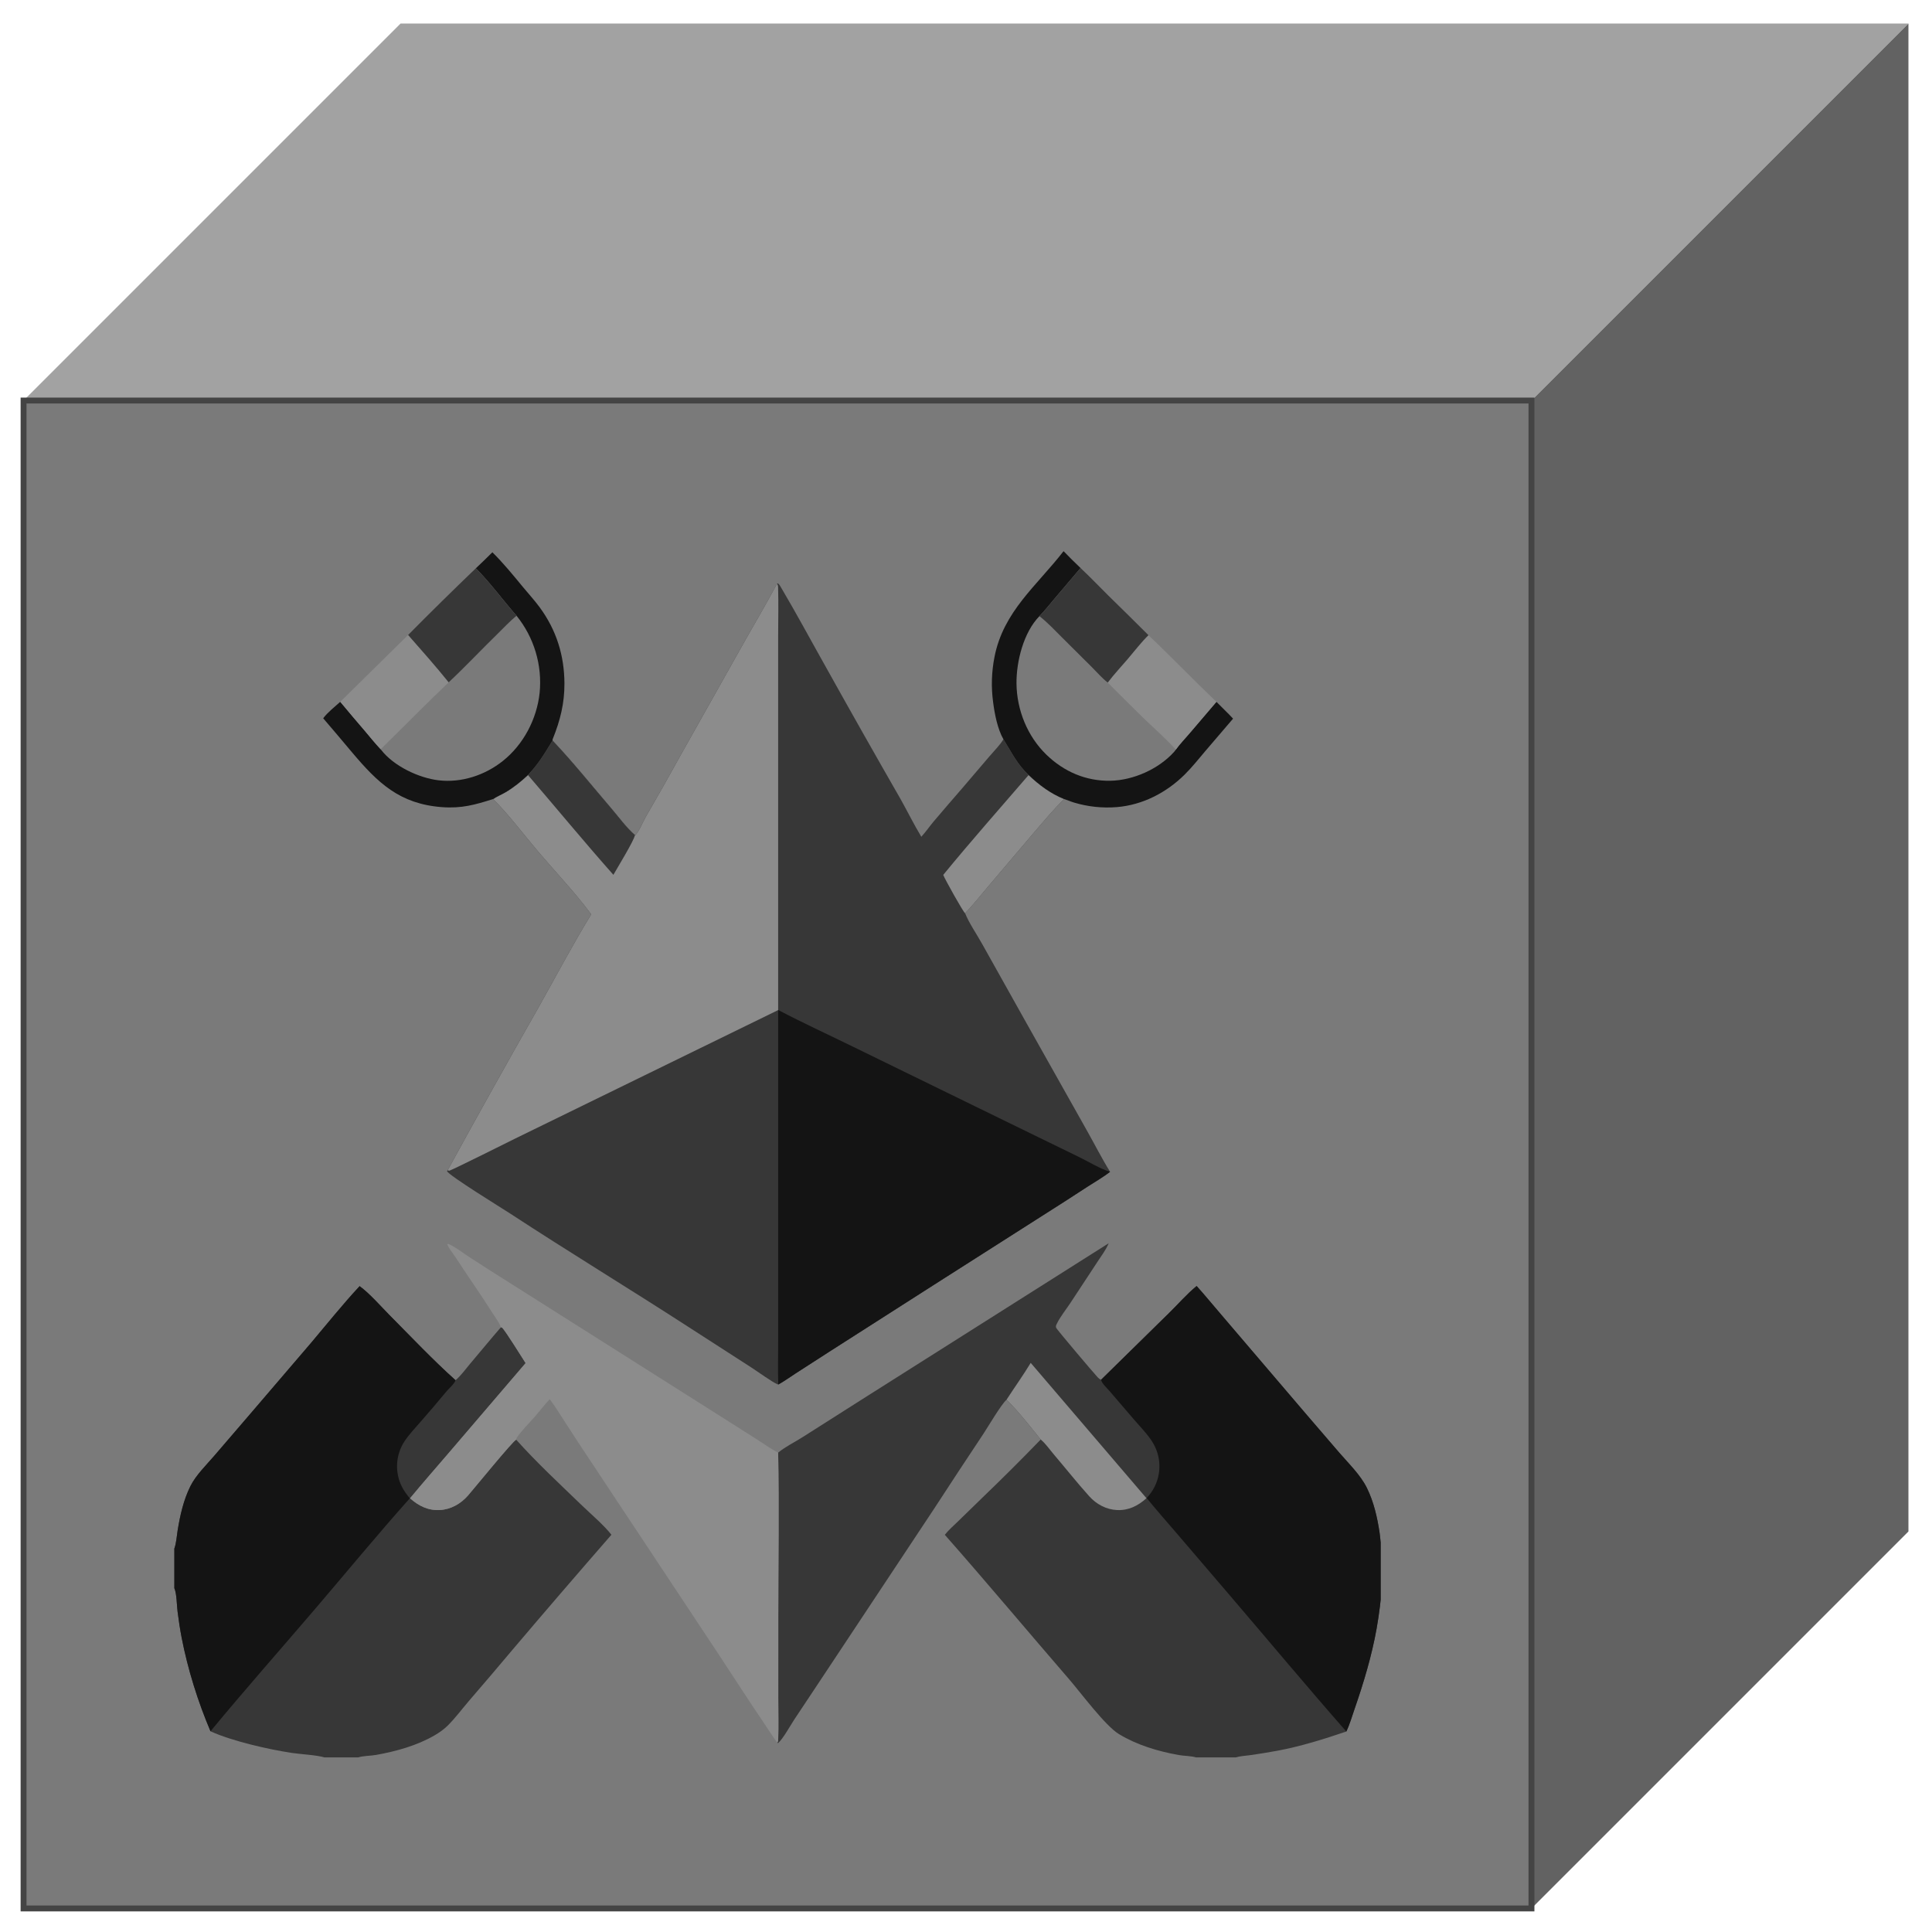
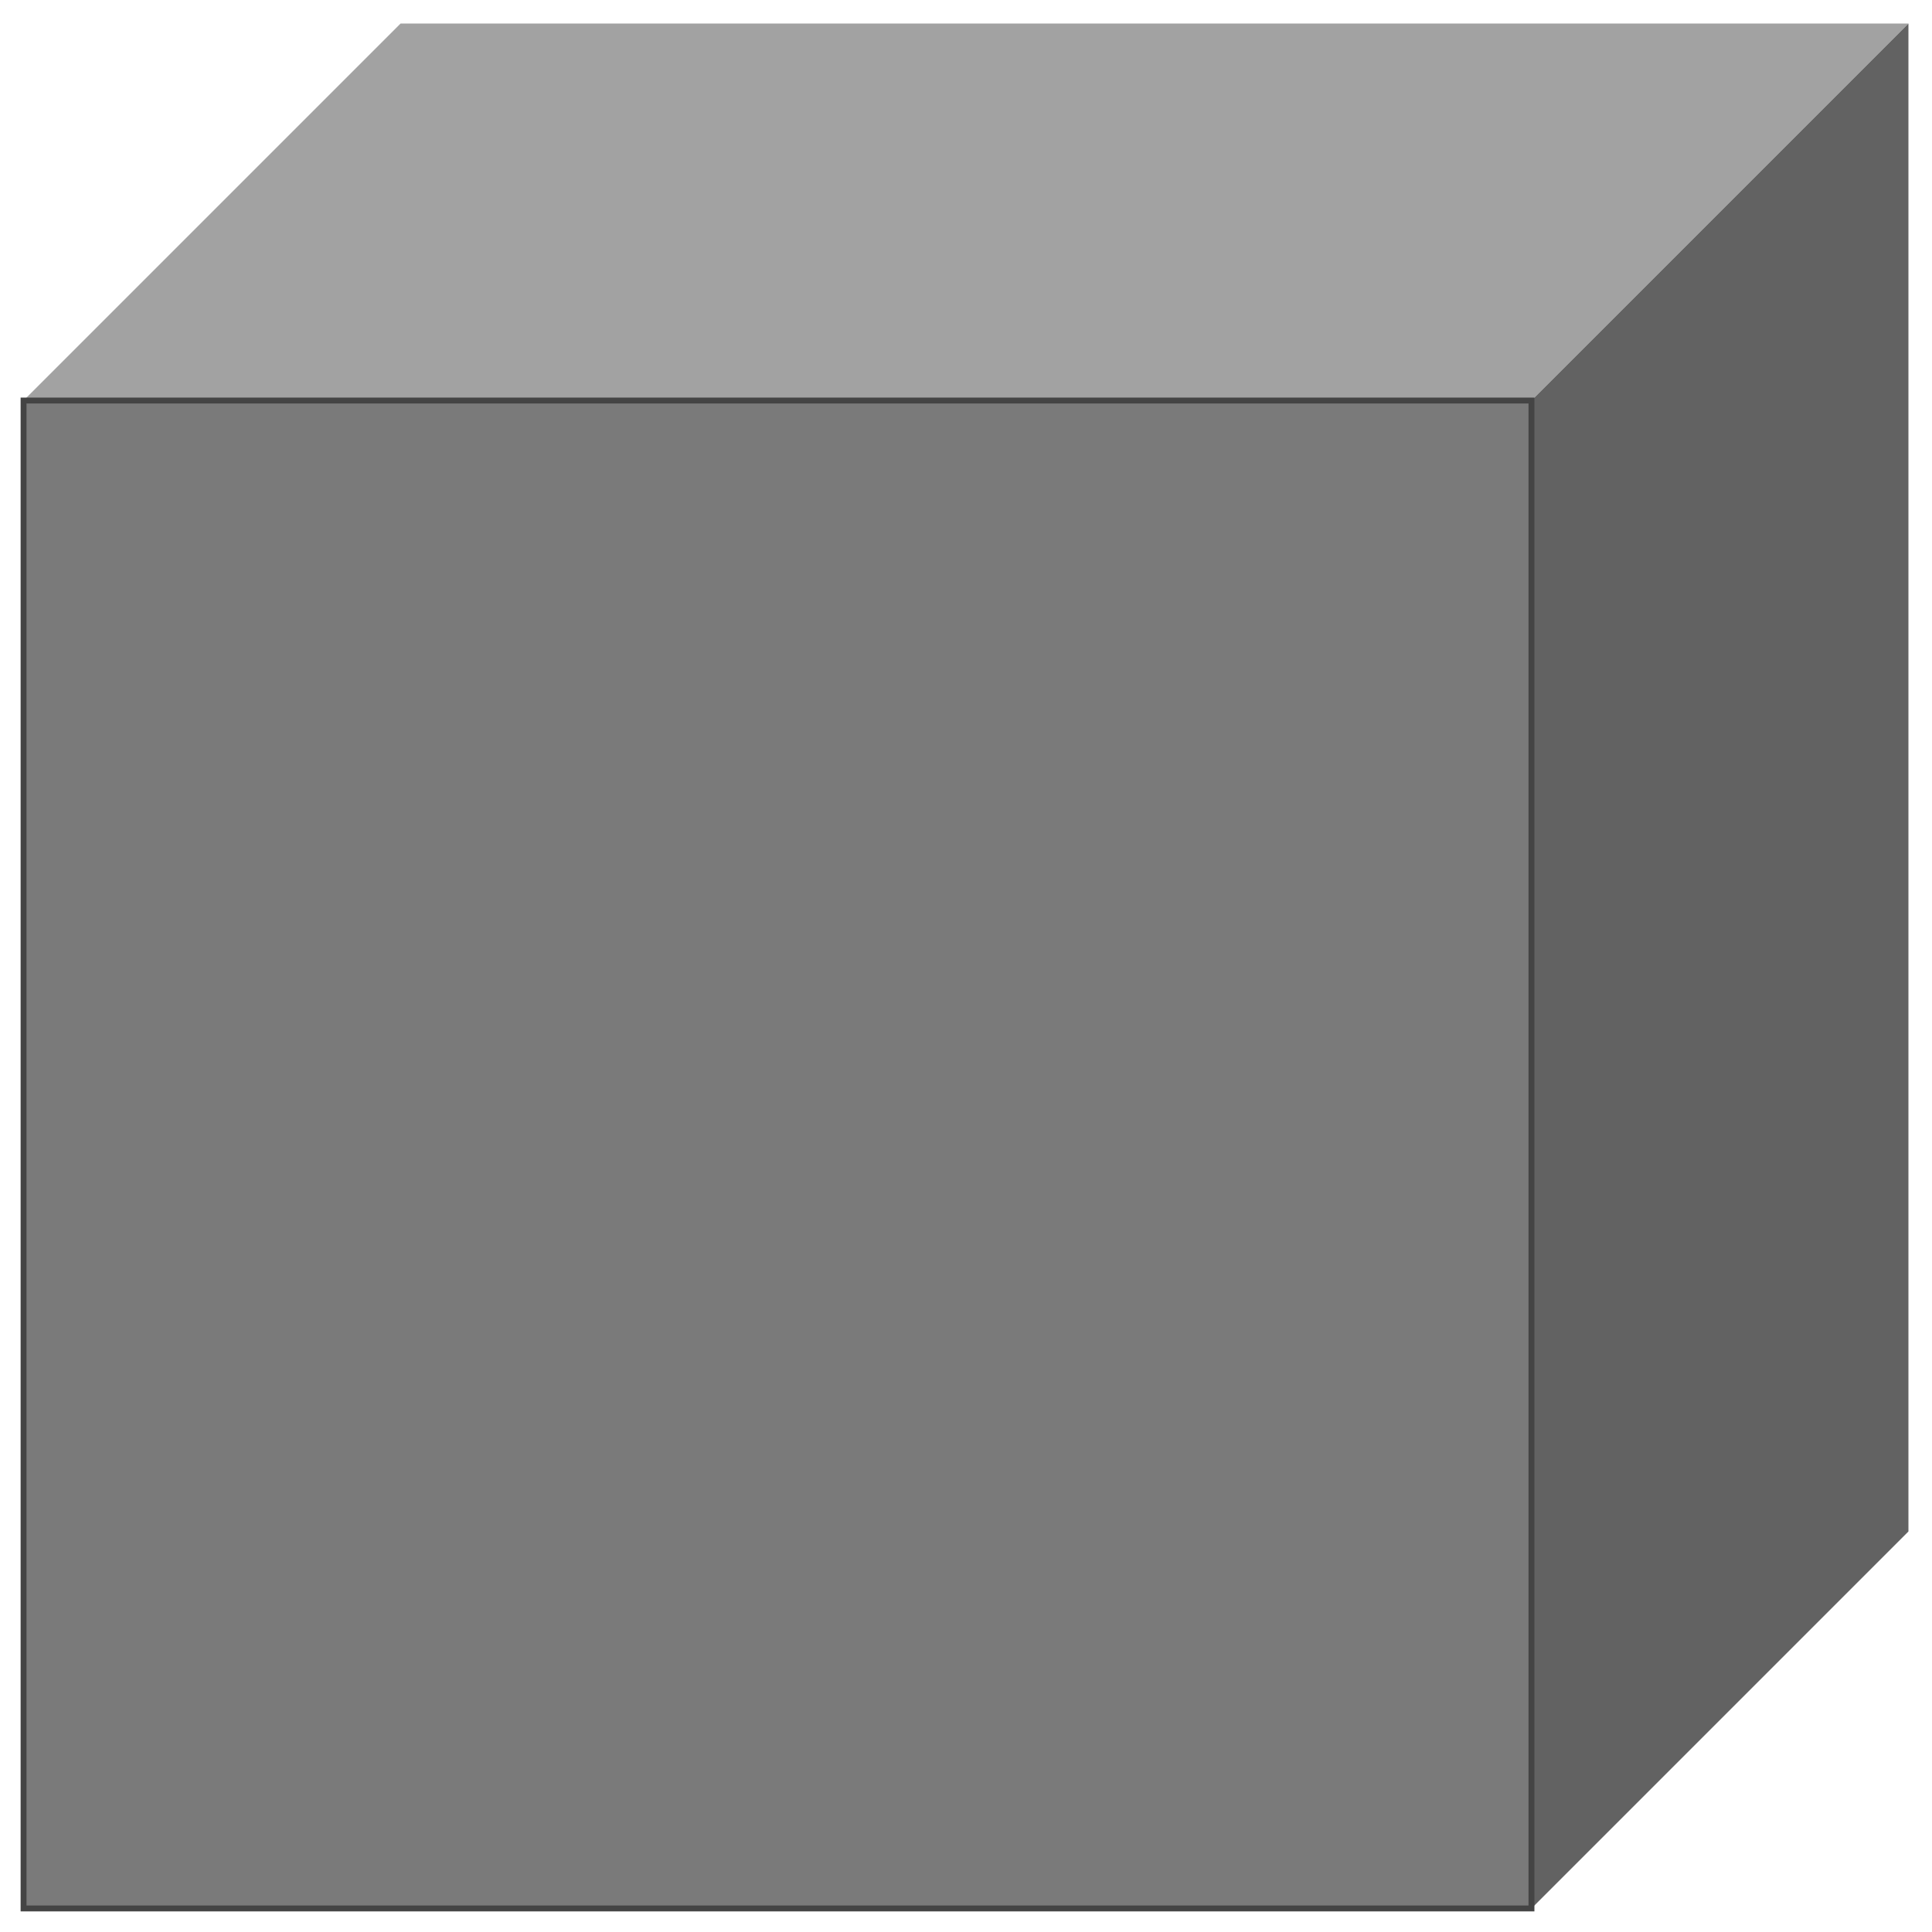
<svg xmlns="http://www.w3.org/2000/svg" width="328" height="328" viewBox="0 0 328 328">
  <g>
    <polygon points="4,68 68,4 324,4 260,68" fill="#a2a2a2" />
    <polygon points="260,68 324,4 324,260 260,324" fill="#626262" />
    <rect x="4" y="68" width="256" height="256" fill="#7a7a7a" stroke="#444" />
    <g transform="translate(29.6,93.6) scale(2.048,2.202)">
      <clipPath id="cl_5">
-         <rect y="-1.9073486e-06" width="100" height="93" rx="0.539" ry="0.54" />
-       </clipPath>
+         </clipPath>
      <g clip-path="url(#cl_5)">
        <path fill="#373737" transform="matrix(0.027 0 0 0.027 0 -1.90735e-06)" d="M1850.34 92.592L1852.6 91.357C1857.56 94.094 1860.2 99.301 1863.07 103.812C1910.37 178.169 1954.5 254.811 2000.14 330.115C2075.64 456.155 2152.03 581.742 2229.29 706.866C2250.97 742.738 2270.49 779.888 2293.42 815.077C2307.32 800.74 2319.25 784.766 2332.57 769.944C2361.24 738.594 2390.09 707.391 2419.13 676.336L2502.96 584.991C2517.05 569.609 2534.16 553.995 2545.5 536.748C2571.19 574.893 2586.42 606.676 2622.86 638.728C2654.62 666.975 2690.63 692.042 2731.75 707.325C2698.93 737.356 2669 770.934 2638.96 803.356L2498.07 957.567C2475.01 982.99 2452.52 1009.4 2427.83 1033.47C2439.31 1060.6 2464.62 1095.06 2480.41 1121.6L2614.62 1344.53L2801.37 1653.29C2825.26 1692.54 2847.3 1733.46 2872.91 1771.71C2851.3 1787.5 2826.34 1800.58 2803.26 1814.52C2757.5 1842.36 2711.51 1869.86 2665.29 1897.03L2331.66 2094.79L2009.82 2286.14L1906.6 2348.01C1889.32 2358.4 1872.16 2370.13 1854.12 2379.23C1853.32 2379.01 1852.48 2378.87 1851.72 2378.57C1834.79 2371.83 1790.78 2342.18 1771.52 2330.59L1576.96 2213.93C1395.92 2105.05 1211.53 2000.8 1031.11 1891.02C1008.68 1877.36 841.079 1781.54 837.242 1769.86L839.237 1767.2C930.563 1611.93 1023.28 1457.36 1117.39 1303.52C1171.22 1214.64 1222.57 1123.57 1279.86 1036.63C1230.12 974.089 1171.64 917.163 1117.47 857.968C1073.69 810.119 1025.76 750.518 978.668 707.391C990.306 700.042 1004.65 694.714 1016.93 687.982C1042.38 674.033 1064.19 657.487 1085.64 638.799C1119.52 605.186 1135.68 578.651 1161.23 540.194C1224.19 601.931 1282.23 669.558 1341.81 734.182C1365.41 759.777 1387.58 788.744 1415.06 810.926C1428.8 796.839 1437.32 774.596 1447.53 757.947C1485.14 697.664 1522.02 636.995 1558.17 575.951L1751.35 256.236C1784.44 201.737 1818.74 147.857 1850.34 92.592Z" />
-         <path fill="#8C8C8C" transform="matrix(0.027 0 0 0.027 0 -1.90735e-06)" d="M1850.34 92.592C1853.51 96.761 1853.54 99.935 1853.7 104.845C1855.16 150.037 1853.84 195.683 1853.83 240.917L1853.79 504.483L1853.79 1310.01L1047.34 1676.45C1027.54 1685.45 851.026 1767.83 843.895 1768.63C842.272 1768.81 840.79 1767.68 839.237 1767.2C930.563 1611.93 1023.28 1457.36 1117.39 1303.52C1171.22 1214.64 1222.57 1123.57 1279.86 1036.63C1230.12 974.089 1171.64 917.163 1117.47 857.968C1073.69 810.119 1025.76 750.518 978.668 707.391C990.306 700.042 1004.65 694.714 1016.93 687.982C1042.38 674.033 1064.19 657.487 1085.64 638.799C1119.52 605.186 1135.68 578.651 1161.23 540.194C1224.19 601.931 1282.23 669.558 1341.81 734.182C1365.41 759.777 1387.58 788.744 1415.06 810.926C1428.8 796.839 1437.32 774.596 1447.53 757.947C1485.14 697.664 1522.02 636.995 1558.17 575.951L1751.35 256.236C1784.44 201.737 1818.74 147.857 1850.34 92.592Z" />
+         <path fill="#8C8C8C" transform="matrix(0.027 0 0 0.027 0 -1.90735e-06)" d="M1850.34 92.592C1853.51 96.761 1853.54 99.935 1853.7 104.845C1855.16 150.037 1853.84 195.683 1853.83 240.917L1853.79 504.483L1853.79 1310.01L1047.34 1676.45C1027.54 1685.45 851.026 1767.83 843.895 1768.63C842.272 1768.81 840.79 1767.68 839.237 1767.2C930.563 1611.93 1023.28 1457.36 1117.39 1303.52C1171.22 1214.64 1222.57 1123.57 1279.86 1036.63C1073.69 810.119 1025.76 750.518 978.668 707.391C990.306 700.042 1004.65 694.714 1016.93 687.982C1042.38 674.033 1064.19 657.487 1085.64 638.799C1119.52 605.186 1135.68 578.651 1161.23 540.194C1224.19 601.931 1282.23 669.558 1341.81 734.182C1365.41 759.777 1387.58 788.744 1415.06 810.926C1428.8 796.839 1437.32 774.596 1447.53 757.947C1485.14 697.664 1522.02 636.995 1558.17 575.951L1751.35 256.236C1784.44 201.737 1818.74 147.857 1850.34 92.592Z" />
        <path fill="#373737" transform="matrix(0.027 0 0 0.027 0 -1.90735e-06)" d="M1085.64 638.799C1119.52 605.186 1135.68 578.651 1161.23 540.194C1224.19 601.931 1282.23 669.558 1341.81 734.182C1365.41 759.777 1387.58 788.744 1415.06 810.926L1413.91 811.111C1410.96 826.51 1359.7 904.421 1347.94 923.744C1258.84 830.279 1173.16 733.588 1085.64 638.799Z" />
        <path fill="#141414" transform="matrix(0.027 0 0 0.027 0 -1.90735e-06)" d="M1853.88 1309.7C1929.85 1346.84 2008.59 1380.38 2085.7 1415.5L2565.29 1633.32L2779.18 1730.32C2807.38 1743.08 2843.27 1763.81 2872.91 1771.71C2851.3 1787.5 2826.34 1800.58 2803.26 1814.52C2757.5 1842.36 2711.51 1869.86 2665.29 1897.03L2331.66 2094.79L2009.82 2286.14L1906.6 2348.01C1889.32 2358.4 1872.16 2370.13 1854.12 2379.23C1852.72 2338.34 1853.85 2297.08 1853.85 2256.16L1853.85 2019.61L1853.88 1309.7Z" />
        <path fill="#8C8C8C" transform="matrix(0.027 0 0 0.027 0 -1.90735e-06)" d="M2622.86 638.728C2654.62 666.975 2690.63 692.042 2731.75 707.325C2698.93 737.356 2669 770.934 2638.96 803.356L2498.07 957.567C2475.01 982.99 2452.52 1009.4 2427.83 1033.47C2421.18 1029 2366.12 936.903 2360.64 923.977C2445.74 827.383 2535.19 733.36 2622.86 638.728Z" />
        <path fill="#373737" transform="matrix(0.027 0 0 0.027 0 -1.90735e-06)" d="M2868.58 1975.87C2860.6 1994.26 2845.95 2011.97 2834.29 2028.65L2750.35 2147.32C2736.95 2166.09 2720.17 2185.21 2709.58 2205.37C2707.33 2209.66 2705.4 2212.91 2707.52 2217.56C2709.71 2222.35 2822.22 2346.24 2834.59 2358.32C2838.02 2361.67 2840.57 2364.02 2845.46 2365.37L3053.02 2175.87C3081.36 2150.21 3108.12 2121.17 3138.65 2097.87C3164.78 2124.82 3189.43 2153.16 3214.99 2180.6L3474.14 2462.93L3576.41 2573.6C3605.63 2605.1 3641.79 2637.37 3661.58 2674.8C3682.83 2715.02 3693.47 2759.34 3700.52 2803.4C3702.95 2818.58 3703.17 2838.4 3709 2852.56L3709 2963.92C3704.54 2979.44 3703.64 2996.17 3701.52 3012.13C3698.67 3033.76 3695.2 3055.31 3691.12 3076.77C3676.08 3154.7 3651.41 3230.95 3623.58 3305.67C3615.67 3326.91 3608.67 3349.85 3598.23 3370.06C3529.48 3391.75 3458.91 3412.33 3387.46 3424.8C3359.62 3429.55 3331.69 3433.79 3303.67 3437.52C3289.33 3439.44 3272.49 3440.02 3258.77 3444L3137.19 3444C3120.43 3439.48 3101.4 3440.09 3084.11 3437.23C3020.06 3426.62 2956.12 3408.96 2900.2 3377.45C2857.84 3353.59 2782.98 3259.32 2747.44 3221.1C2619.72 3083.79 2494.57 2944.53 2365.46 2808.31C2377.31 2794.37 2393.13 2781.78 2406.8 2769.32C2432.05 2746.21 2457.44 2723.22 2482.96 2700.36C2543.03 2646.71 2602 2592.02 2659.87 2536.32C2626.74 2497.82 2592.76 2457.21 2555.01 2422.56C2538.62 2436.19 2499.06 2498.59 2484.64 2519.02C2433.97 2589.82 2383.71 2660.86 2333.87 2732.16L1980.59 3227.74L1903.06 3336.21C1891.13 3353.06 1869.12 3390.55 1853.87 3402.87L1851.21 3402.24L1850.78 3401.46L1852 3400.59C1853.72 3397.81 1853.86 3395.71 1853.97 3392.57C1855.33 3353.13 1854.17 3313.31 1854.18 3273.83L1854.22 3044.49C1854.23 2887.64 1856.88 2730.44 1853.85 2573.65C1876.13 2556.57 1905.03 2543.68 1929.54 2529.07L2127.41 2412.12L2868.58 1975.87Z" />
        <path fill="#141414" transform="matrix(0.027 0 0 0.027 0 -1.90735e-06)" d="M3138.65 2097.87C3164.78 2124.82 3189.43 2153.16 3214.99 2180.6L3474.14 2462.93L3576.41 2573.6C3605.63 2605.1 3641.79 2637.37 3661.58 2674.8C3682.83 2715.02 3693.47 2759.34 3700.52 2803.4C3702.95 2818.58 3703.17 2838.4 3709 2852.56L3709 2963.92C3704.54 2979.44 3703.64 2996.17 3701.52 3012.13C3698.67 3033.76 3695.2 3055.31 3691.12 3076.77C3676.08 3154.7 3651.41 3230.95 3623.58 3305.67C3615.67 3326.91 3608.67 3349.85 3598.23 3370.06C3477.81 3242.62 3360.82 3112.05 3242.2 2983.13L3075.73 2802.19C3045.5 2769.33 3014.34 2736.91 2985.22 2703.21C2987.51 2701 2989.65 2698.74 2991.77 2696.39C3029.88 2654.01 3035.14 2593.95 3004.91 2546.4C2989.67 2522.46 2966.68 2501.25 2947.15 2480.11L2869.95 2396.42C2862.8 2388.69 2846.41 2375.17 2845.46 2365.37L3053.02 2175.87C3081.36 2150.21 3108.12 2121.17 3138.65 2097.87Z" />
        <path fill="#8C8C8C" transform="matrix(0.027 0 0 0.027 0 -1.90735e-06)" d="M2629.24 2317.39L2984.62 2703.83C2959.15 2725.4 2929.75 2739.11 2894.54 2737.68C2861.24 2736.32 2831.06 2721.17 2808.99 2698.38C2771.47 2659.63 2736.27 2618.16 2699.84 2578.43C2687.61 2565.09 2674.4 2547.02 2659.87 2536.32C2626.74 2497.82 2592.76 2457.21 2555.01 2422.56C2579.43 2387.44 2605.98 2353.12 2629.24 2317.39Z" />
        <path fill="#373737" transform="matrix(0.027 0 0 0.027 0 -1.90735e-06)" d="M568.831 2098.27C600.68 2120.1 632.762 2154.88 660.923 2181.29C727.318 2243.53 793.166 2308.39 863.313 2366.92C879.531 2354.32 893.703 2335.65 907.431 2320.61C939.265 2285.73 970.34 2250.26 1002.62 2215.73C1003.81 2216.09 1005.26 2216.05 1006.21 2216.82C1016.2 2224.94 1066.86 2301.51 1078.52 2318.03L842.626 2574.5C802.988 2617.63 762.485 2660.3 723.677 2704.06C750.011 2725.83 779.282 2739.47 815.346 2737.53C849.668 2735.69 879.418 2719.62 901.761 2695.92C918.84 2677.81 1039.56 2539.78 1049.49 2536.71C1112.12 2601.94 1183.84 2663.84 1251.63 2724.66C1278.32 2748.61 1320.27 2781.92 1341.89 2808.23C1239.11 2917.87 1137.12 3028.16 1035.94 3139.08C992.424 3187.29 948.546 3235.21 904.307 3282.84C883.017 3306 862.416 3331.77 839.197 3353.19C827.079 3364.37 813.16 3373.37 798.42 3381.31C744.543 3410.34 680.763 3426.69 619.665 3436.85C601.634 3439.85 581.329 3439.13 563.968 3444L461.124 3444C437.309 3437.27 387.628 3434.93 360.428 3431.13C288.858 3421.11 176.273 3397.21 111 3369.4C72.231 3284.59 41.524 3193.13 22.546 3102.75C17.347 3077.99 13.381 3052.79 9.913 3027.77C7.392 3009.58 7.462 2976.16 0 2960.66L0 2847.67C6.052 2832.42 7.214 2812.34 10.048 2796.14C17.598 2752.99 28.149 2708.9 49.23 2669.53C66.131 2637.97 97.889 2609.47 122.489 2582.78L234.959 2460.96L419.147 2260.89C468.482 2206.56 516.799 2150.34 568.831 2098.27Z" />
        <path fill="#141414" transform="matrix(0.027 0 0 0.027 0 -1.90735e-06)" d="M568.831 2098.27C600.68 2120.1 632.762 2154.88 660.923 2181.29C727.318 2243.53 793.166 2308.39 863.313 2366.92C859.056 2378.42 842.983 2390.23 834.642 2399.77C808.918 2428.65 782.766 2457.19 756.192 2485.4C739.119 2503.88 719.732 2522.28 705.615 2542.8C679.336 2581.16 676.502 2629.47 698.136 2670.26C704.763 2682.72 713.516 2693.4 722.926 2704.15C623.019 2808.16 527.387 2916.44 429.899 3022.45C323.649 3137.98 215.031 3252.17 111 3369.4C72.231 3284.59 41.524 3193.13 22.546 3102.75C17.347 3077.99 13.381 3052.79 9.913 3027.77C7.392 3009.58 7.462 2976.16 0 2960.66L0 2847.67C6.052 2832.42 7.214 2812.34 10.048 2796.14C17.598 2752.99 28.149 2708.9 49.23 2669.53C66.131 2637.97 97.889 2609.47 122.489 2582.78L234.959 2460.96L419.147 2260.89C468.482 2206.56 516.799 2150.34 568.831 2098.27Z" />
-         <path fill="#8C8C8C" transform="matrix(0.027 0 0 0.027 0 -1.90735e-06)" d="M1002.62 2215.73C1002.15 2214.67 1001.7 2213.61 1001.22 2212.56C994.515 2197.91 982.371 2183.45 973.216 2169.93C937.625 2117.37 898.651 2066.95 862.56 2014.7C855.365 2004.29 841.957 1990.06 838.16 1978.66L840.83 1977.42C862.765 1986.05 883.879 2002.24 903.985 2014.33C947.654 2040.72 991.555 2066.77 1035.68 2092.49L1641.11 2448.88L1787.29 2535.11C1808.75 2547.74 1831.16 2563.3 1853.85 2573.65C1856.88 2730.44 1854.23 2887.64 1854.22 3044.49L1854.18 3273.83C1854.17 3313.31 1855.33 3353.13 1853.97 3392.57C1853.86 3395.71 1853.72 3397.81 1852 3400.59L1850.78 3401.46C1835.95 3382.98 1822.9 3363.13 1808.93 3344.07C1762.43 3280.59 1718.23 3215.81 1672.62 3151.79L1274.09 2592.44C1249.61 2558.27 1225.39 2523.94 1201.45 2489.44C1185.51 2466.52 1170.21 2443.01 1152.64 2421.13C1136.31 2436.85 1122.08 2454.66 1106.6 2471.15C1089.02 2489.89 1068.62 2508.35 1053.11 2528.52C1050.75 2531.59 1050.06 2533.09 1049.49 2536.71C1039.56 2539.78 918.84 2677.81 901.761 2695.92C879.418 2719.62 849.668 2735.69 815.346 2737.53C779.282 2739.47 750.011 2725.83 723.677 2704.06C762.485 2660.3 802.988 2617.63 842.626 2574.5L1078.52 2318.03C1066.86 2301.51 1016.2 2224.94 1006.21 2216.82C1005.26 2216.05 1003.81 2216.09 1002.62 2215.73Z" />
        <path fill="#141414" transform="matrix(0.027 0 0 0.027 0 -1.90735e-06)" d="M976.404 2.702C1010.41 33.905 1040.41 68.3 1070.78 102.504C1087.73 121.588 1105.9 139.914 1121.66 159.873C1172.88 224.746 1197.32 297.13 1197.66 377.486C1197.9 434.258 1184.62 483.157 1161.95 535.458C1160.91 537.859 1161.26 537.086 1161.23 540.194C1135.68 578.651 1119.52 605.186 1085.64 638.799C1064.19 657.487 1042.38 674.033 1016.93 687.982C1004.65 694.714 990.306 700.042 978.668 707.391C922.554 723.911 881.537 734.714 821.278 730.439C691.474 721.231 624.676 661.22 545.485 573.942C516.21 541.373 486.709 508.979 456.984 476.764C470.892 459.5 492.25 444.205 509.397 429.664C534.258 457.494 559.377 485.125 584.751 512.553C600.801 530.082 616.424 548.477 633.461 565.164C633.972 565.793 634.475 566.429 634.995 567.052C673.399 613.086 750.133 647.196 811.477 653.862C881.624 661.484 953.292 639.389 1008.12 598.942C1071.77 551.983 1112.74 479.334 1121.45 404.502C1129.99 325.166 1104.52 245.901 1050.56 183.88C1008.79 139.429 970.202 90.363 925.694 48.394C942.7 33.276 959.939 18.329 976.404 2.702Z" />
        <path fill="#141414" transform="matrix(0.027 0 0 0.027 0 -1.90735e-06)" d="M2729.71 0L2730.65 0C2747.4 16.363 2764.75 32.057 2782.28 47.699L2702.12 135.559C2687.02 152.046 2672.34 169.67 2656.03 185.096C2607.22 231.25 2584.8 314.947 2585.6 377.892C2586.57 453.132 2618.95 528.111 2677.49 580.808C2730.99 628.959 2798.21 656.257 2873.22 655.157C2944.02 654.118 3022.15 621.649 3069.59 572.541C3071.57 570.492 3073.11 568.469 3074.77 566.194C3086.74 550.424 3102.25 535.704 3115.78 520.914L3199.43 429.755C3216.28 445.867 3234.17 461.262 3250.55 477.746L3165.18 570.542C3144.5 593.212 3124.76 616.41 3102.03 637.396C3046.02 689.104 2972.7 724.397 2893.45 730.412C2849.17 733.717 2804.61 729.294 2762.08 717.373C2751.75 714.469 2741.99 710.339 2731.75 707.325C2690.63 692.042 2654.62 666.975 2622.86 638.728C2586.42 606.676 2571.19 574.893 2545.5 536.748C2527.42 507.387 2518.51 464.682 2513.91 431.4C2507.53 388.195 2508.93 344.307 2518.05 301.528C2545.45 171.521 2647.15 99 2729.71 0Z" />
-         <path fill="#8C8C8C" transform="matrix(0.027 0 0 0.027 0 -1.90735e-06)" d="M2990.71 239.401C3061.42 301.809 3128.85 367.232 3199.43 429.755L3115.78 520.914C3102.25 535.704 3086.74 550.424 3074.77 566.194C3045.71 536.135 3011.78 508.657 2980.39 480.598C2941.87 445.59 2903.64 410.307 2865.71 374.751C2884.52 351.485 2906.82 329.528 2927.19 307.298C2947.81 284.798 2968.04 260.082 2990.71 239.401Z" />
        <path fill="#373737" transform="matrix(0.027 0 0 0.027 0 -1.90735e-06)" d="M2782.28 47.699C2811.35 72.932 2838.84 99.848 2867.09 125.882C2908.54 163.487 2949.75 201.327 2990.71 239.401C2968.04 260.082 2947.81 284.798 2927.19 307.298C2906.82 329.528 2884.52 351.485 2865.71 374.751C2848.5 362.5 2832.6 345.144 2817.14 330.878L2725.43 245.999C2703.08 225.277 2680.9 203.209 2656.03 185.096C2672.34 169.67 2687.02 152.046 2702.12 135.559L2782.28 47.699Z" />
-         <path fill="#8C8C8C" transform="matrix(0.027 0 0 0.027 0 -1.90735e-06)" d="M717.757 238.835C759.701 283.211 802.48 328.019 842.277 374.036C771.689 436.751 703.162 501.581 633.461 565.164C616.424 548.477 600.801 530.082 584.751 512.553C559.377 485.125 534.258 457.494 509.397 429.664L717.757 238.835Z" />
        <path fill="#373737" transform="matrix(0.027 0 0 0.027 0 -1.90735e-06)" d="M925.694 48.394C970.202 90.363 1008.79 139.429 1050.56 183.88C1030.71 198.942 1013.13 216.714 994.8 233.341C943.575 279.8 894.405 328.527 842.277 374.036C802.48 328.019 759.701 283.211 717.757 238.835C786.171 174.514 855.489 111.028 925.694 48.394Z" />
      </g>
    </g>
  </g>
</svg>